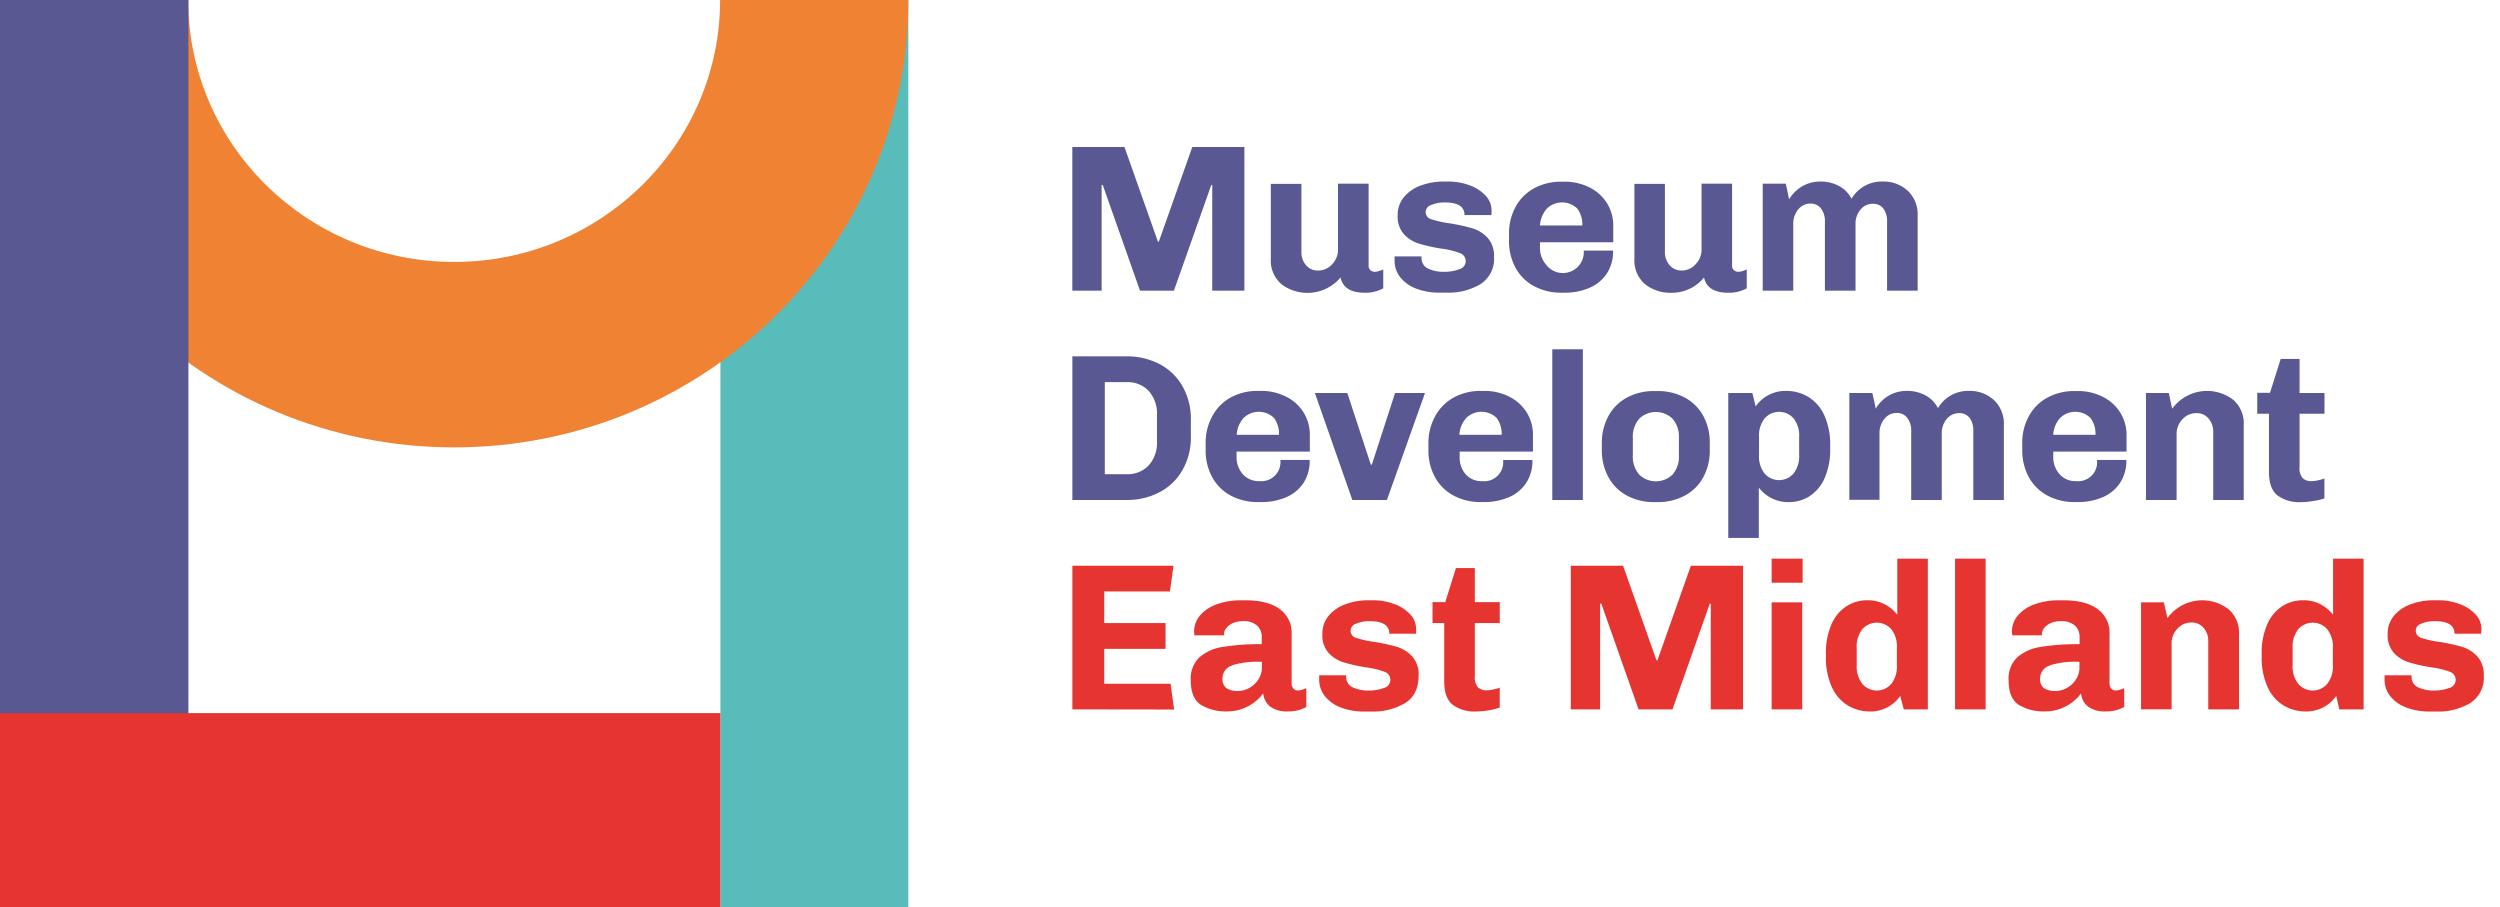
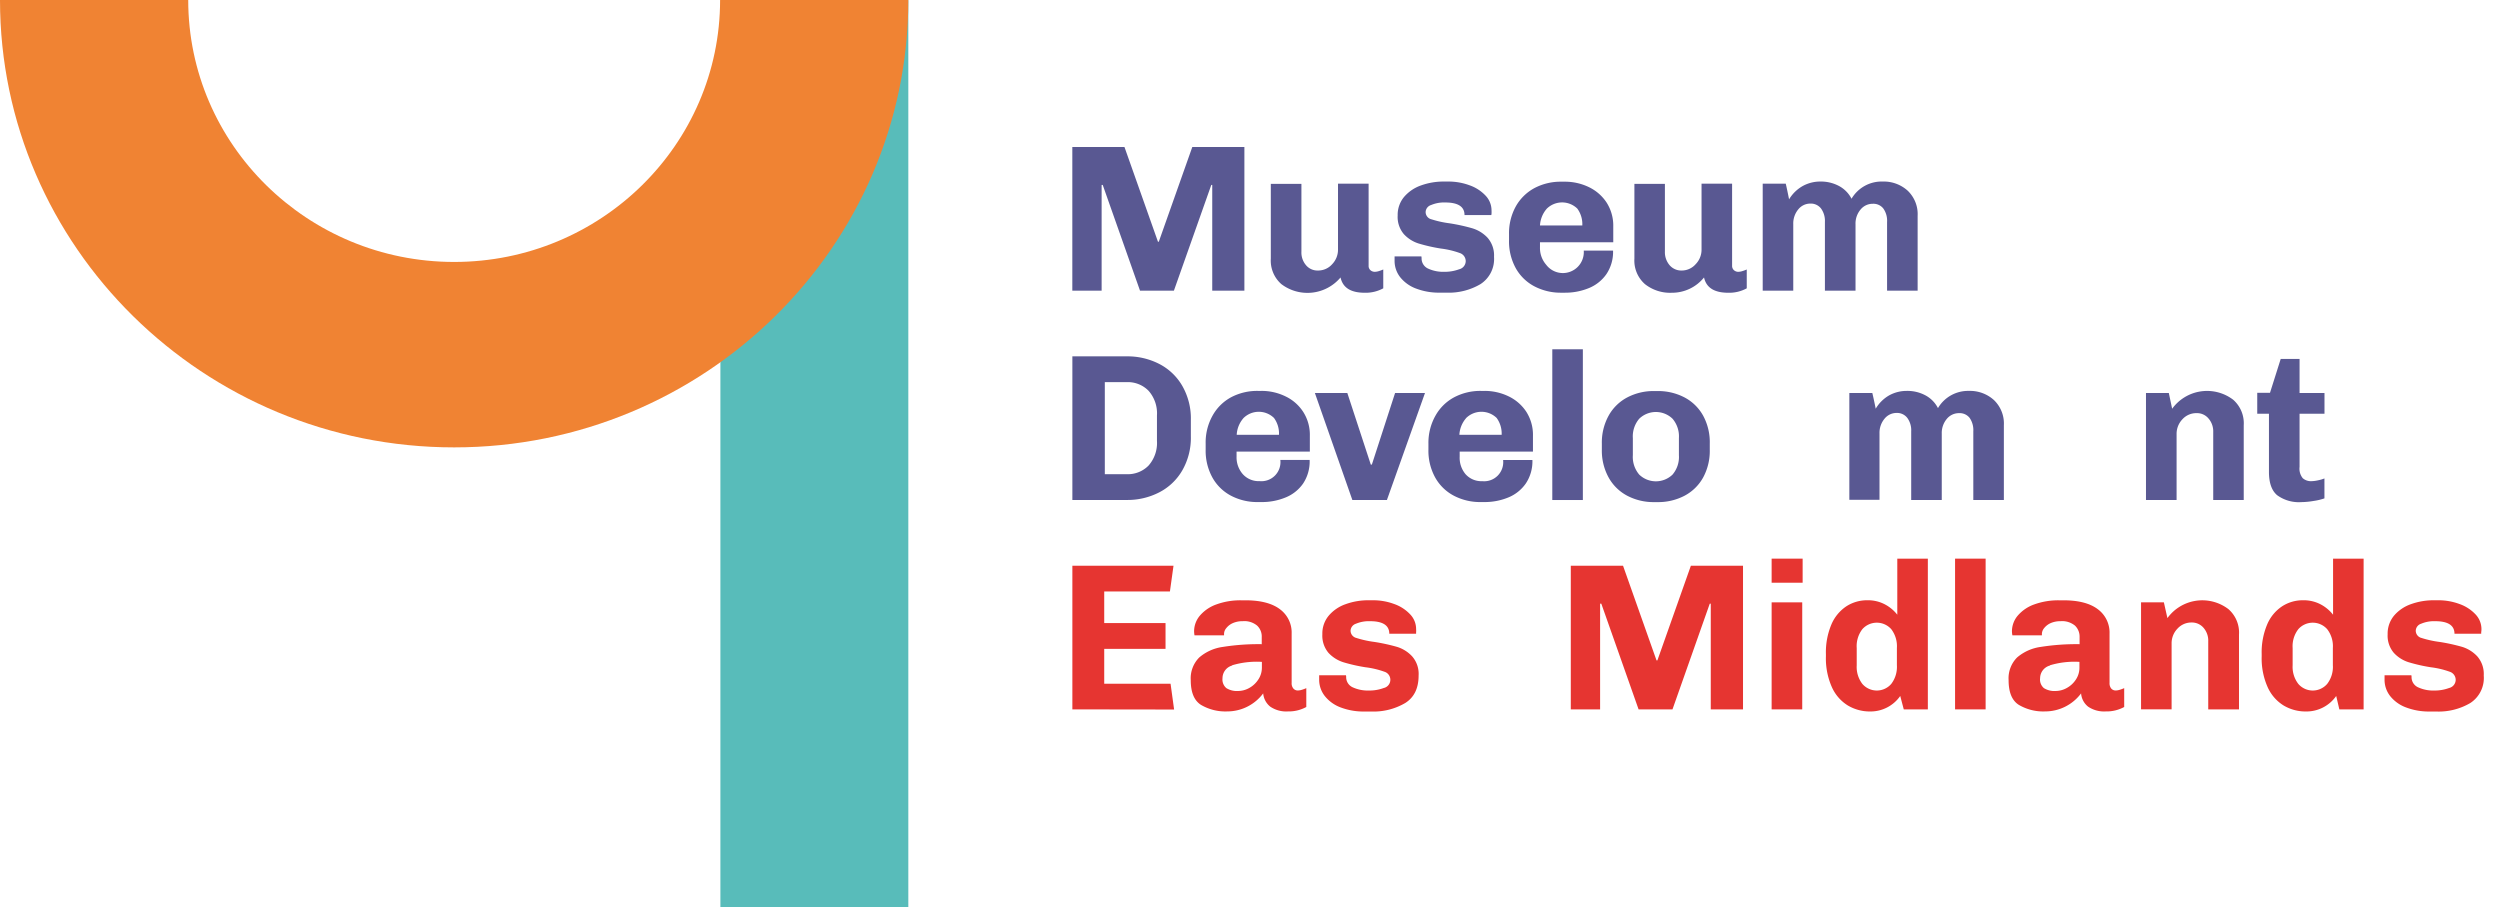
<svg xmlns="http://www.w3.org/2000/svg" width="501.53" height="181.96" viewBox="0 0 501.53 181.96">
  <polygon points="144.52 39.16 144.52 181.96 182.22 181.96 182.22 0 144.52 39.16" style="fill:#58bcba" />
  <path d="M91.11,89.75c50.24,0,91.11-40.26,91.11-89.75H144.46c0,29-23.93,52.55-53.35,52.55S37.76,29,37.76,0H0C0,49.49,40.87,89.75,91.11,89.75" style="fill:#f08333" />
-   <rect width="37.8" height="181.96" style="fill:#595892" />
-   <rect y="143.06" width="144.52" height="38.9" style="fill:#e63531" />
  <path d="M243.19,58.31V37.1H243L235.5,58.31h-6.8L221.22,37.1H221V58.31h-5.88V29.49h10.46l6.72,19h.17l6.72-19h10.45V58.31Z" style="fill:#595892" />
  <path d="M274.93,54.21a1.32,1.32,0,0,0,.84.32,3,3,0,0,0,.93-.17,7.88,7.88,0,0,0,.8-.3v3.78a7.37,7.37,0,0,1-3.7.89c-2.8,0-4.42-1-4.87-3.07A8.67,8.67,0,0,1,257.06,57a6.28,6.28,0,0,1-2.12-5.12v-15h6.14V50.49A3.92,3.92,0,0,0,262,53.2a3,3,0,0,0,2.41,1.07A3.73,3.73,0,0,0,267.25,53a4.19,4.19,0,0,0,1.17-3V36.84h6.14V53.27A1.15,1.15,0,0,0,274.93,54.21Z" style="fill:#595892" />
  <path d="M285.19,51.75a2.22,2.22,0,0,0,1.3,2.13,7.23,7.23,0,0,0,3.23.65,8.37,8.37,0,0,0,3-.51,1.7,1.7,0,0,0,1.32-1.59,1.72,1.72,0,0,0-1.22-1.68,17.26,17.26,0,0,0-3.78-.89,33.76,33.76,0,0,1-4.41-1,6.79,6.79,0,0,1-3-1.89,5.31,5.31,0,0,1-1.24-3.74,5.62,5.62,0,0,1,1.28-3.72,7.92,7.92,0,0,1,3.4-2.31,13.37,13.37,0,0,1,4.64-.78h.84a12.14,12.14,0,0,1,4.23.74A8.06,8.06,0,0,1,298,39.22a4.31,4.31,0,0,1,1.22,3,5.51,5.51,0,0,1,0,.61c0,.18-.05.29-.05.31H293.8q0-2.52-3.87-2.52a6.63,6.63,0,0,0-2.83.51A1.53,1.53,0,0,0,286,42.51,1.5,1.5,0,0,0,287.18,44a20.42,20.42,0,0,0,3.64.8,37.61,37.61,0,0,1,4.55,1,6.94,6.94,0,0,1,3.05,1.89,5.38,5.38,0,0,1,1.3,3.84A6,6,0,0,1,297,57a12.54,12.54,0,0,1-6.85,1.71H288.8a12.82,12.82,0,0,1-4.66-.8,7.31,7.31,0,0,1-3.22-2.27,5.29,5.29,0,0,1-1.15-3.36l0-.84h5.38Z" style="fill:#595892" />
  <path d="M322.26,55a7.94,7.94,0,0,1-3.55,2.81,12.45,12.45,0,0,1-4.81.91h-.67a11.39,11.39,0,0,1-5.38-1.26,9.15,9.15,0,0,1-3.76-3.64,11.12,11.12,0,0,1-1.36-5.65V47a11.06,11.06,0,0,1,1.38-5.63,9.38,9.38,0,0,1,3.76-3.66,11.25,11.25,0,0,1,5.36-1.26h.67a11,11,0,0,1,4.83,1.08,8.79,8.79,0,0,1,3.57,3.1,8.58,8.58,0,0,1,1.34,4.81V48.6h-14.7v1a5.11,5.11,0,0,0,1.24,3.51,4.2,4.2,0,0,0,7.54-2.84h5.88A8,8,0,0,1,322.26,55Zm-12-13.08a5.55,5.55,0,0,0-1.32,3.31h8.49a5.29,5.29,0,0,0-1-3.38,4.38,4.38,0,0,0-6.18.07Z" style="fill:#595892" />
  <path d="M347.86,54.21a1.28,1.28,0,0,0,.84.32,3,3,0,0,0,.92-.17,7.06,7.06,0,0,0,.8-.3v3.78a7.33,7.33,0,0,1-3.69.89c-2.8,0-4.43-1-4.88-3.07a8.24,8.24,0,0,1-6.46,3.07A8.13,8.13,0,0,1,330,57a6.28,6.28,0,0,1-2.12-5.12v-15H334V50.49a4,4,0,0,0,.94,2.71,3.08,3.08,0,0,0,2.42,1.07A3.72,3.72,0,0,0,340.17,53a4.16,4.16,0,0,0,1.18-3V36.84h6.13V53.27A1.16,1.16,0,0,0,347.86,54.21Z" style="fill:#595892" />
  <path d="M368.92,37.31a6,6,0,0,1,2.52,2.56,7,7,0,0,1,6.26-3.45,7.15,7.15,0,0,1,5,1.83,6.52,6.52,0,0,1,2,5.06v15h-6.13V44.53a4.21,4.21,0,0,0-.76-2.71,2.53,2.53,0,0,0-2.1-.94,3.13,3.13,0,0,0-2.47,1.17,4.34,4.34,0,0,0-1,2.94V58.31H366.1V44.53a4.24,4.24,0,0,0-.77-2.69,2.59,2.59,0,0,0-2.12-1,3.1,3.1,0,0,0-2.46,1.17,4.43,4.43,0,0,0-1,2.94V58.31h-6.13V36.84h4.62c.17.7.39,1.75.67,3.15a7.48,7.48,0,0,1,2.75-2.68,7.28,7.28,0,0,1,3.55-.89A7.67,7.67,0,0,1,368.92,37.31Z" style="fill:#595892" />
  <path d="M232.54,73a11.31,11.31,0,0,1,4.64,4.41,13.11,13.11,0,0,1,1.72,6.84v3.28a13.11,13.11,0,0,1-1.72,6.84,11.31,11.31,0,0,1-4.64,4.41,13.89,13.89,0,0,1-6.49,1.52H215.13V71.49h10.92A13.89,13.89,0,0,1,232.54,73Zm-10.9,22.13h4.41a5.81,5.81,0,0,0,4.37-1.74,6.83,6.83,0,0,0,1.68-4.94V83.34a6.83,6.83,0,0,0-1.68-4.94,5.81,5.81,0,0,0-4.37-1.74h-4.41Z" style="fill:#595892" />
  <path d="M261.42,97a7.88,7.88,0,0,1-3.55,2.81,12.41,12.41,0,0,1-4.81.91h-.67A11.32,11.32,0,0,1,247,99.47a9.15,9.15,0,0,1-3.76-3.64,11.13,11.13,0,0,1-1.37-5.65V89a11,11,0,0,1,1.39-5.63A9.32,9.32,0,0,1,247,79.68a11.21,11.21,0,0,1,5.35-1.26h.67a10.89,10.89,0,0,1,4.83,1.08,8.66,8.66,0,0,1,3.57,3.1,8.51,8.51,0,0,1,1.35,4.81V90.6h-14.7v1a5.11,5.11,0,0,0,1.24,3.51,4.26,4.26,0,0,0,3.38,1.41,3.82,3.82,0,0,0,4.16-4.25h5.88A8,8,0,0,1,261.42,97Zm-12-13.08a5.49,5.49,0,0,0-1.32,3.31h8.48a5.29,5.29,0,0,0-1-3.38,4.37,4.37,0,0,0-6.17.07Z" style="fill:#595892" />
  <path d="M278.23,100.31H271.3l-7.52-21.47h6.51L275,93.21h.21l4.66-14.37h6Z" style="fill:#595892" />
  <path d="M306.09,97a7.91,7.91,0,0,1-3.54,2.81,12.45,12.45,0,0,1-4.81.91h-.68a11.35,11.35,0,0,1-5.37-1.26,9.15,9.15,0,0,1-3.76-3.64,11.13,11.13,0,0,1-1.37-5.65V89A11.06,11.06,0,0,1,288,83.34a9.32,9.32,0,0,1,3.76-3.66,11.24,11.24,0,0,1,5.35-1.26h.68a11,11,0,0,1,4.83,1.08,8.79,8.79,0,0,1,3.57,3.1,8.58,8.58,0,0,1,1.34,4.81V90.6h-14.7v1A5.11,5.11,0,0,0,294,95.12a4.26,4.26,0,0,0,3.38,1.41,3.82,3.82,0,0,0,4.16-4.25h5.88A8,8,0,0,1,306.09,97Zm-12-13.08a5.49,5.49,0,0,0-1.32,3.31h8.48a5.35,5.35,0,0,0-1-3.38,4.38,4.38,0,0,0-6.18.07Z" style="fill:#595892" />
  <path d="M311.41,100.31V70.07h6.13v30.24Z" style="fill:#595892" />
  <path d="M341.66,95.81a9.14,9.14,0,0,1-3.76,3.66,11.39,11.39,0,0,1-5.38,1.26h-.67a11.32,11.32,0,0,1-5.37-1.26,9.14,9.14,0,0,1-3.76-3.66,11.15,11.15,0,0,1-1.37-5.63V89a11.15,11.15,0,0,1,1.37-5.63,9.14,9.14,0,0,1,3.76-3.66,11.32,11.32,0,0,1,5.37-1.26h.67a11.39,11.39,0,0,1,5.38,1.26,9.14,9.14,0,0,1,3.76,3.66A11.15,11.15,0,0,1,343,89v1.21A11.15,11.15,0,0,1,341.66,95.81ZM335.53,84a4.81,4.81,0,0,0-6.68,0,5.45,5.45,0,0,0-1.28,3.9v3.41a5.45,5.45,0,0,0,1.28,3.9,4.81,4.81,0,0,0,6.68,0,5.45,5.45,0,0,0,1.28-3.9V87.87A5.45,5.45,0,0,0,335.53,84Z" style="fill:#595892" />
-   <path d="M352.21,81.53a7.27,7.27,0,0,1,6.05-3.11,8.59,8.59,0,0,1,4.53,1.22,8.37,8.37,0,0,1,3.2,3.7,14.29,14.29,0,0,1,1.17,6.13v.46a14.36,14.36,0,0,1-1.09,5.92,8.25,8.25,0,0,1-3,3.66,7.6,7.6,0,0,1-4.22,1.22,7.25,7.25,0,0,1-3.55-.84,7.73,7.73,0,0,1-2.46-2.06v10.08h-6.13V78.84h4.83Zm7.6,2.4a3.86,3.86,0,0,0-5.8,0,5.6,5.6,0,0,0-1.13,3.78v3.48A5.63,5.63,0,0,0,354,95a3.85,3.85,0,0,0,5.8,0,5.58,5.58,0,0,0,1.13-3.76V87.71A5.54,5.54,0,0,0,359.81,83.93Z" style="fill:#595892" />
  <path d="M386.26,79.31a6,6,0,0,1,2.52,2.56A7,7,0,0,1,395,78.42a7.14,7.14,0,0,1,5,1.83,6.52,6.52,0,0,1,2,5.06v15h-6.13V86.53a4.27,4.27,0,0,0-.75-2.71,2.55,2.55,0,0,0-2.1-.94,3.15,3.15,0,0,0-2.48,1.17,4.39,4.39,0,0,0-1,2.94v13.32h-6.13V86.53a4.18,4.18,0,0,0-.78-2.69,2.58,2.58,0,0,0-2.12-1,3.1,3.1,0,0,0-2.46,1.17,4.42,4.42,0,0,0-1,2.94v13.32H371V78.84h4.61c.17.7.4,1.75.68,3.15A7.4,7.4,0,0,1,379,79.31a7.25,7.25,0,0,1,3.55-.89A7.63,7.63,0,0,1,386.26,79.31Z" style="fill:#595892" />
-   <path d="M425.22,97a7.88,7.88,0,0,1-3.55,2.81,12.41,12.41,0,0,1-4.81.91h-.67a11.32,11.32,0,0,1-5.37-1.26,9.15,9.15,0,0,1-3.76-3.64,11.13,11.13,0,0,1-1.37-5.65V89a11,11,0,0,1,1.39-5.63,9.26,9.26,0,0,1,3.76-3.66,11.21,11.21,0,0,1,5.35-1.26h.67a10.89,10.89,0,0,1,4.83,1.08,8.66,8.66,0,0,1,3.57,3.1,8.51,8.51,0,0,1,1.35,4.81V90.6h-14.7v1a5.11,5.11,0,0,0,1.24,3.51,4.26,4.26,0,0,0,3.38,1.41,3.8,3.8,0,0,0,4.15-4.25h5.89A8,8,0,0,1,425.22,97Zm-12-13.08a5.49,5.49,0,0,0-1.32,3.31h8.48a5.29,5.29,0,0,0-1-3.38,4.37,4.37,0,0,0-6.17.07Z" style="fill:#595892" />
  <path d="M435.76,82A8.65,8.65,0,0,1,448,80.19a6.28,6.28,0,0,1,2.12,5.12v15H444V86.66a3.93,3.93,0,0,0-.95-2.71,3,3,0,0,0-2.41-1.07,3.75,3.75,0,0,0-2.82,1.23,4.23,4.23,0,0,0-1.17,3v13.19h-6.14V78.84h4.58Z" style="fill:#595892" />
  <path d="M464.11,100.5a15.17,15.17,0,0,1-2.42.23,7.4,7.4,0,0,1-4.87-1.39q-1.63-1.38-1.64-4.62V83h-2.35v-4.2h2.56L457.54,72h3.78v6.84h5V83h-5V93.67a3,3,0,0,0,.65,2.27,2.49,2.49,0,0,0,1.74.59,6.71,6.71,0,0,0,1.3-.17,7.14,7.14,0,0,0,1.3-.38v4A11.7,11.7,0,0,1,464.11,100.5Z" style="fill:#595892" />
  <path d="M215.13,142.31V113.49h20.29l-.72,5.17H221.52V125h12.3v5.17h-12.3v7h13.31l.71,5.17Z" style="fill:#e63531" />
  <path d="M252.2,125.51a4,4,0,0,0-2.92-.89,4.74,4.74,0,0,0-2,.4,3.39,3.39,0,0,0-1.28,1,1.83,1.83,0,0,0-.44,1.09v.34h-5.93a5.92,5.92,0,0,1-.08-.76,4.88,4.88,0,0,1,1.2-3.23,7.8,7.8,0,0,1,3.34-2.23,14,14,0,0,1,4.91-.8h.88c3,0,5.32.6,6.89,1.79a5.8,5.8,0,0,1,2.35,4.89V137a1.59,1.59,0,0,0,.36,1.14,1.15,1.15,0,0,0,.86.38,3.06,3.06,0,0,0,.93-.17,7.57,7.57,0,0,0,.79-.3v3.78a7.33,7.33,0,0,1-3.69.89,5.67,5.67,0,0,1-3.53-.95,3.81,3.81,0,0,1-1.43-2.67,9,9,0,0,1-7.22,3.62,9.64,9.64,0,0,1-5.25-1.31c-1.37-.86-2.06-2.52-2.06-4.95a5.92,5.92,0,0,1,1.7-4.56,9.15,9.15,0,0,1,4.73-2.12,45.67,45.67,0,0,1,7.81-.55v-1.42A3,3,0,0,0,252.2,125.51Zm-5,8a2.64,2.64,0,0,0-1.95,2.54,2.26,2.26,0,0,0,.78,2,4,4,0,0,0,2.37.57,4.62,4.62,0,0,0,2.19-.59,5.11,5.11,0,0,0,1.82-1.68,4.28,4.28,0,0,0,.74-2.44v-1.13A17.07,17.07,0,0,0,247.16,133.47Z" style="fill:#e63531" />
  <path d="M270.06,135.75a2.23,2.23,0,0,0,1.3,2.13,7.28,7.28,0,0,0,3.24.65,8.28,8.28,0,0,0,3-.51,1.69,1.69,0,0,0,.11-3.27,17.53,17.53,0,0,0-3.79-.89,33.76,33.76,0,0,1-4.41-1,6.91,6.91,0,0,1-3-1.89,5.35,5.35,0,0,1-1.23-3.74,5.57,5.57,0,0,1,1.28-3.72,7.8,7.8,0,0,1,3.4-2.31,13.33,13.33,0,0,1,4.64-.78h.84a12.13,12.13,0,0,1,4.22.74,8.06,8.06,0,0,1,3.21,2.06,4.27,4.27,0,0,1,1.22,3,3.82,3.82,0,0,1,0,.61,3,3,0,0,0,0,.31h-5.38q0-2.52-3.86-2.52a6.68,6.68,0,0,0-2.84.51,1.54,1.54,0,0,0-1.07,1.38,1.51,1.51,0,0,0,1.16,1.47,20.48,20.48,0,0,0,3.63.8,37.83,37.83,0,0,1,4.56,1,6.91,6.91,0,0,1,3,1.89,5.33,5.33,0,0,1,1.3,3.84q0,3.83-2.68,5.52a12.58,12.58,0,0,1-6.85,1.71h-1.39a12.86,12.86,0,0,1-4.66-.8,7.34,7.34,0,0,1-3.21-2.27,5.29,5.29,0,0,1-1.16-3.36l0-.84h5.38Z" style="fill:#e63531" />
-   <path d="M298.66,142.5a15.17,15.17,0,0,1-2.42.23,7.4,7.4,0,0,1-4.87-1.39q-1.64-1.38-1.64-4.62V125h-2.35v-4.2h2.56l2.14-6.84h3.79v6.84h5V125h-5v10.63a3,3,0,0,0,.65,2.27,2.49,2.49,0,0,0,1.74.59,6.81,6.81,0,0,0,1.3-.17,7.14,7.14,0,0,0,1.3-.38v4A11.7,11.7,0,0,1,298.66,142.5Z" style="fill:#e63531" />
  <path d="M343.2,142.31V121.1H343l-7.48,21.21h-6.8l-7.48-21.21H321v21.21h-5.88V113.49H325.6l6.72,19h.17l6.72-19h10.46v28.82Z" style="fill:#e63531" />
  <path d="M355.41,112.07h6.22v4.83h-6.22Zm0,30.24V120.84h6.14v21.47Z" style="fill:#e63531" />
  <path d="M381.21,139.62a7.26,7.26,0,0,1-6,3.11,8.62,8.62,0,0,1-4.54-1.22,8.29,8.29,0,0,1-3.19-3.7,14.14,14.14,0,0,1-1.18-6.13v-.46a14.36,14.36,0,0,1,1.09-5.92,8.25,8.25,0,0,1,3-3.66,7.6,7.6,0,0,1,4.22-1.22,7.25,7.25,0,0,1,3.55.84,7.73,7.73,0,0,1,2.46,2.06V112.07h6.13v30.24h-4.83Zm-7.6-2.42a3.83,3.83,0,0,0,5.8,0,5.63,5.63,0,0,0,1.13-3.76V130a5.63,5.63,0,0,0-1.13-3.78,3.88,3.88,0,0,0-5.8,0,5.58,5.58,0,0,0-1.13,3.78v3.48A5.58,5.58,0,0,0,373.61,137.2Z" style="fill:#e63531" />
  <path d="M392.21,142.31V112.07h6.13v30.24Z" style="fill:#e63531" />
  <path d="M416.27,125.51a4.06,4.06,0,0,0-2.92-.89,4.79,4.79,0,0,0-2,.4,3.47,3.47,0,0,0-1.28,1,1.9,1.9,0,0,0-.44,1.09v.34h-5.92a4.79,4.79,0,0,1-.09-.76,4.88,4.88,0,0,1,1.2-3.23,7.8,7.8,0,0,1,3.34-2.23,14.1,14.1,0,0,1,4.92-.8h.88q4.53,0,6.89,1.79a5.82,5.82,0,0,1,2.35,4.89V137a1.64,1.64,0,0,0,.35,1.14,1.17,1.17,0,0,0,.87.38,3.06,3.06,0,0,0,.92-.17,7.88,7.88,0,0,0,.8-.3v3.78a7.37,7.37,0,0,1-3.7.89,5.69,5.69,0,0,1-3.53-.95,3.76,3.76,0,0,1-1.42-2.67,9,9,0,0,1-7.23,3.62,9.64,9.64,0,0,1-5.25-1.31c-1.37-.86-2.06-2.52-2.06-4.95a5.92,5.92,0,0,1,1.7-4.56,9.19,9.19,0,0,1,4.73-2.12,45.83,45.83,0,0,1,7.81-.55v-1.42A3.07,3.07,0,0,0,416.27,125.51Zm-5,8a2.64,2.64,0,0,0-2,2.54,2.25,2.25,0,0,0,.77,2,4,4,0,0,0,2.37.57,4.62,4.62,0,0,0,2.19-.59,5.06,5.06,0,0,0,1.83-1.68,4.27,4.27,0,0,0,.73-2.44v-1.13A17,17,0,0,0,411.23,133.47Z" style="fill:#e63531" />
  <path d="M434.81,124a8.64,8.64,0,0,1,12.24-1.8,6.25,6.25,0,0,1,2.12,5.12v15H443V128.66a3.92,3.92,0,0,0-.94-2.71,3.07,3.07,0,0,0-2.42-1.07,3.75,3.75,0,0,0-2.81,1.23,4.2,4.2,0,0,0-1.18,3v13.19h-6.13V120.84h4.58Z" style="fill:#e63531" />
  <path d="M468.67,139.62a7.27,7.27,0,0,1-6.05,3.11,8.59,8.59,0,0,1-4.53-1.22,8.29,8.29,0,0,1-3.19-3.7,14.14,14.14,0,0,1-1.18-6.13v-.46a14.36,14.36,0,0,1,1.09-5.92,8.18,8.18,0,0,1,3-3.66,7.58,7.58,0,0,1,4.22-1.22,7.25,7.25,0,0,1,3.55.84,7.73,7.73,0,0,1,2.46,2.06V112.07h6.13v30.24H469.3Zm-7.6-2.42a3.82,3.82,0,0,0,5.79,0,5.58,5.58,0,0,0,1.14-3.76V130a5.58,5.58,0,0,0-1.14-3.78,3.87,3.87,0,0,0-5.79,0,5.58,5.58,0,0,0-1.14,3.78v3.48A5.58,5.58,0,0,0,461.07,137.2Z" style="fill:#e63531" />
  <path d="M483.79,135.75a2.22,2.22,0,0,0,1.3,2.13,7.23,7.23,0,0,0,3.23.65,8.37,8.37,0,0,0,3-.51,1.7,1.7,0,0,0,1.32-1.59,1.72,1.72,0,0,0-1.22-1.68,17.26,17.26,0,0,0-3.78-.89,33.76,33.76,0,0,1-4.41-1,6.79,6.79,0,0,1-3-1.89,5.31,5.31,0,0,1-1.24-3.74,5.62,5.62,0,0,1,1.28-3.72,7.86,7.86,0,0,1,3.4-2.31,13.37,13.37,0,0,1,4.64-.78h.84a12.08,12.08,0,0,1,4.22.74,8.1,8.1,0,0,1,3.22,2.06,4.31,4.31,0,0,1,1.22,3,3.76,3.76,0,0,1-.05.61c0,.18,0,.29,0,.31H492.4q0-2.52-3.87-2.52a6.63,6.63,0,0,0-2.83.51,1.53,1.53,0,0,0-1.07,1.38,1.5,1.5,0,0,0,1.15,1.47,20.48,20.48,0,0,0,3.63.8,37.4,37.4,0,0,1,4.56,1,6.94,6.94,0,0,1,3,1.89,5.38,5.38,0,0,1,1.3,3.84,6,6,0,0,1-2.69,5.52,12.54,12.54,0,0,1-6.85,1.71H487.4a12.82,12.82,0,0,1-4.66-.8,7.31,7.31,0,0,1-3.22-2.27,5.29,5.29,0,0,1-1.15-3.36l0-.84h5.38Z" style="fill:#e63531" />
</svg>